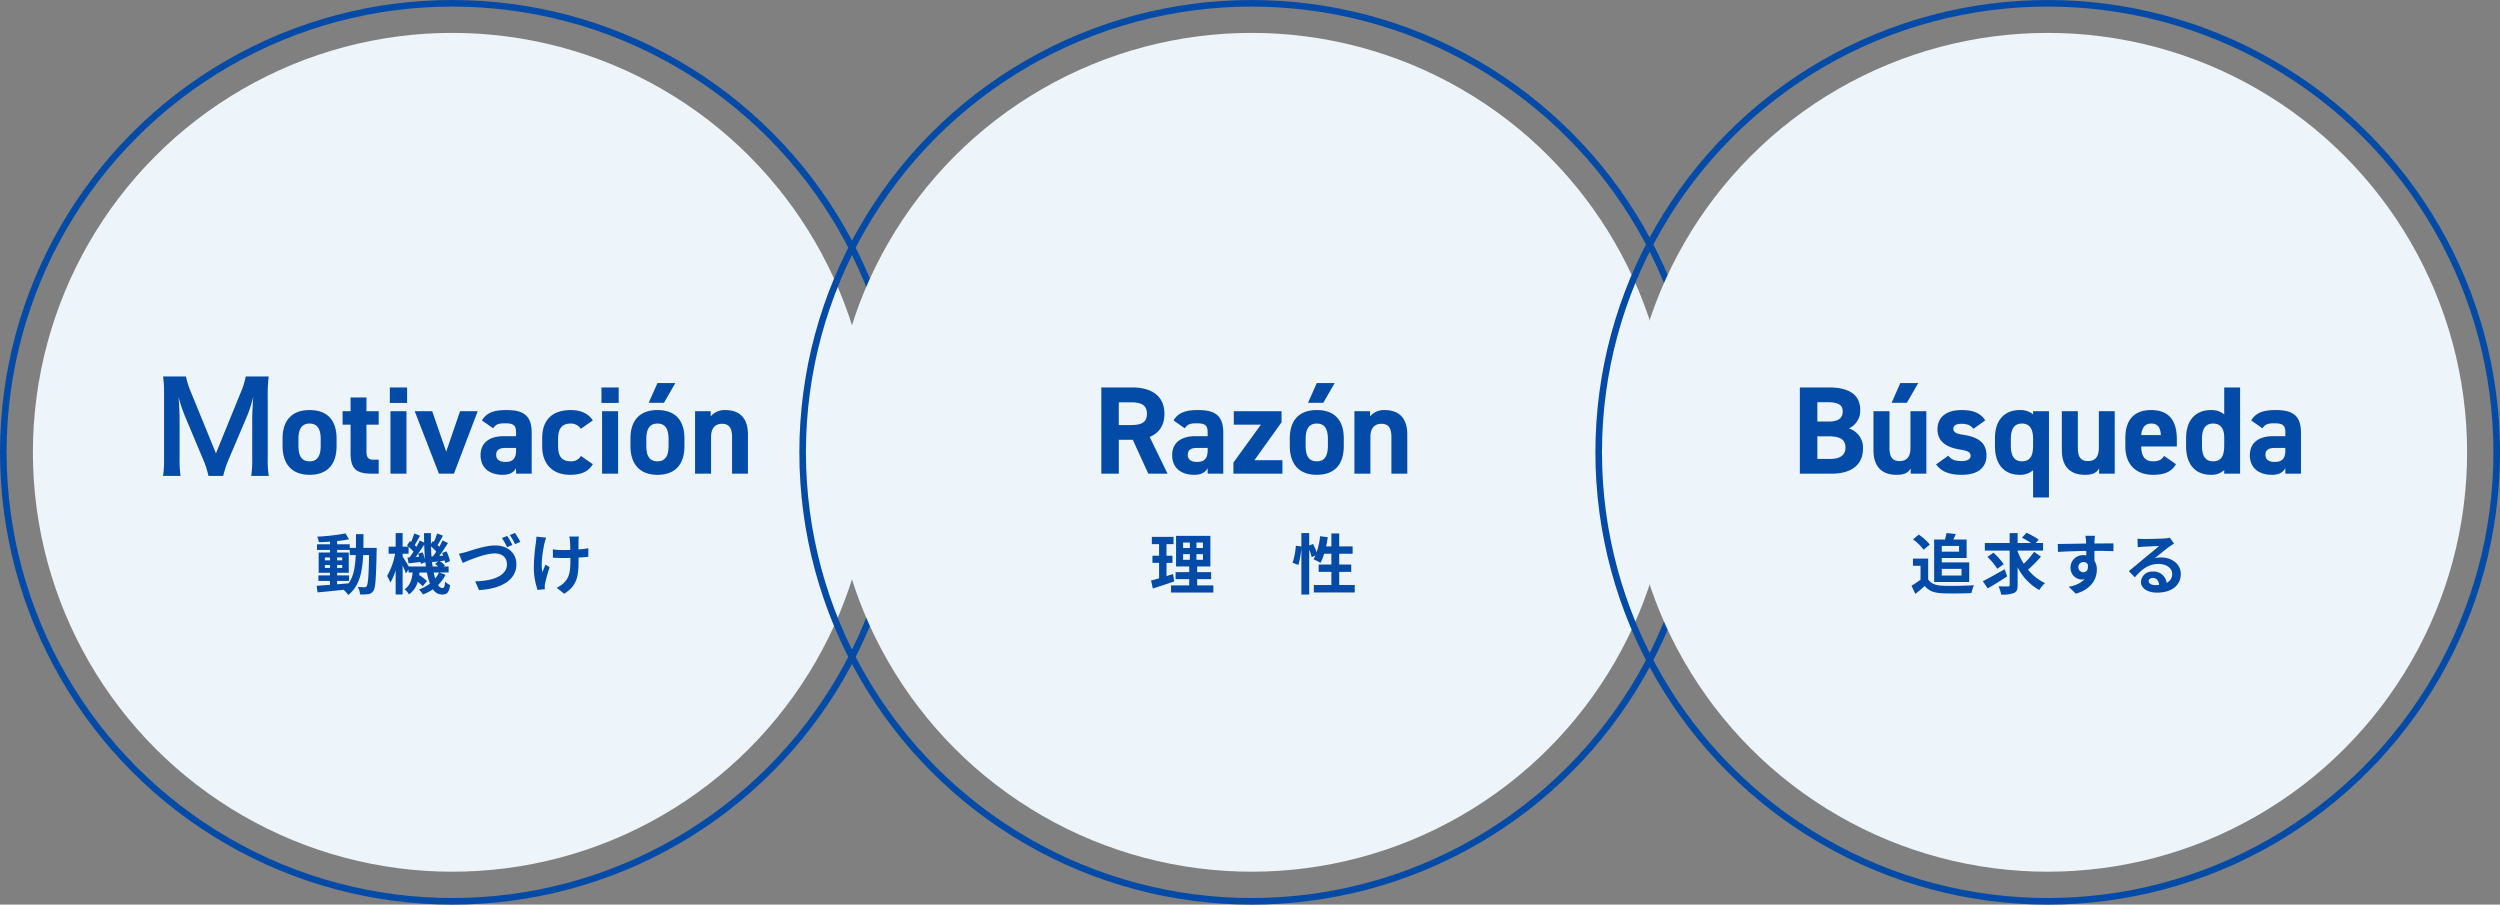
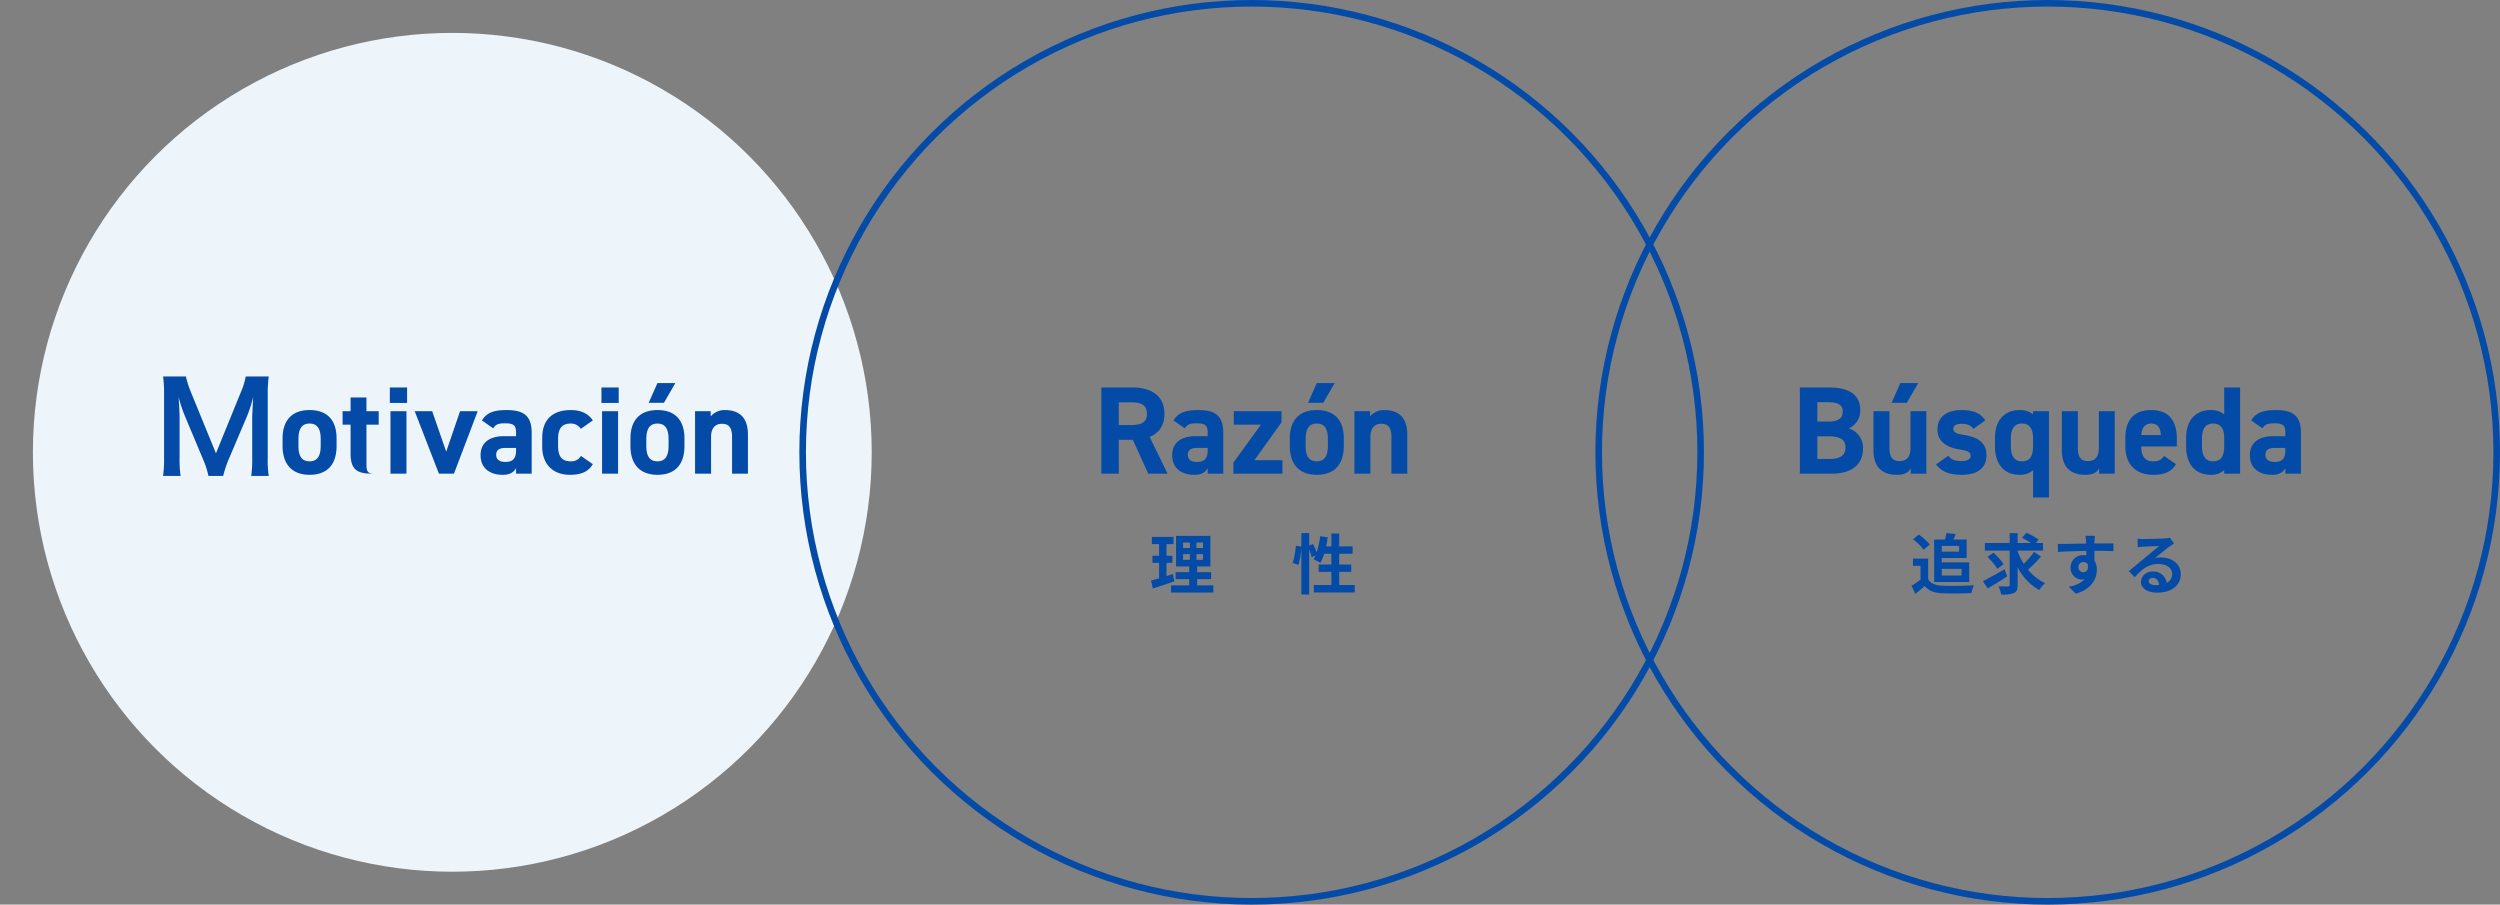
<svg xmlns="http://www.w3.org/2000/svg" width="760" height="275" viewBox="0 0 760 275">
  <rect x="0" y="0" width="760" height="275" fill="#808080" stroke="none" />
  <g id="グループ_1820" data-name="グループ 1820" transform="translate(-340 -3128)">
    <g id="コンポーネント_83_1" data-name="コンポーネント 83 – 1" transform="translate(340 3128)">
      <g id="楕円形_56" data-name="楕円形 56" fill="none" stroke="#044ba7" stroke-width="2">
-         <circle cx="137.5" cy="137.5" r="137.5" stroke="none" />
-         <circle cx="137.5" cy="137.5" r="136.5" fill="none" />
-       </g>
+         </g>
      <circle id="楕円形_67" data-name="楕円形 67" cx="127.5" cy="127.5" r="127.5" transform="translate(10 10)" fill="#edf4fa" style="mix-blend-mode: multiply;isolation: isolate" />
      <g id="グループ_1819" data-name="グループ 1819" transform="translate(55 103.137)">
-         <path id="パス_5907" data-name="パス 5907" d="M-70.148.684A30.94,30.94,0,0,1-68.476-4.37l5.7-13.414a43.468,43.468,0,0,0,1.748-5.51c-.038.57-.152,2.508-.3,5.814V-4.864a35.331,35.331,0,0,1-.3,5.548h5.32a33.234,33.234,0,0,1-.3-5.548V-23.94a39.354,39.354,0,0,1,.3-5.624h-6.992a21.058,21.058,0,0,1-1.368,4.522L-72.352-6.194l-7.714-18.848a26.3,26.3,0,0,1-1.406-4.522h-6.954a37.7,37.7,0,0,1,.3,5.624V-4.864a35.641,35.641,0,0,1-.3,5.548h5.32a34.719,34.719,0,0,1-.3-5.548V-17.328c0-.836-.152-3.952-.3-5.966a42.29,42.29,0,0,0,1.938,5.814L-76.3-4.446A25.869,25.869,0,0,1-74.632.684Zm34.466-11.362c0-5.7-2.926-8.664-8.208-8.664-5.206,0-8.208,2.964-8.208,8.664V-8.4c0,5.32,2.7,8.74,8.208,8.74,5.738,0,8.208-3.534,8.208-8.74ZM-43.89-3.762c-2.7,0-3.382-2.052-3.382-4.788v-1.976c0-3.04.988-4.712,3.382-4.712s3.382,1.672,3.382,4.712V-8.55C-40.508-5.814-41.23-3.762-43.89-3.762ZM-33.858-14.9h2.432v8.7c0,4.9,1.9,6.194,6.5,6.194h2.052V-4.256h-1.558c-1.786,0-2.166-.8-2.166-2.7V-14.9h3.724V-19H-26.6v-4.18h-4.826V-19h-2.432ZM-19.3,0h4.864V-19H-19.3Zm-.19-21.508h5.244V-26.22h-5.244ZM1.862-19-2.356-6.688-6.612-19h-5.32L-4.56,0H0L7.22-19ZM8.094-5.624c0,3.876,2.736,5.966,6.688,5.966,2.2,0,3.344-.722,4.1-2.014V0h4.75V-12.464c0-5.434-2.774-6.878-7.676-6.878-3.914,0-6.042.836-7.448,3.154l3.42,2.394c.8-1.254,1.71-1.52,3.572-1.52,2.736,0,3.382.684,3.382,2.812v1.1H15.124C11.134-11.4,8.094-9.652,8.094-5.624ZM18.886-7.106c0,2.584-1.064,3.534-3.268,3.534-1.672,0-2.774-.684-2.774-2.128,0-1.482.874-2.128,2.85-2.128h3.192ZM38.608-5.4a3.341,3.341,0,0,1-3.154,1.634c-3.078,0-3.8-2.052-3.8-4.788v-1.976c0-3.04,1.064-4.712,3.8-4.712a3.585,3.585,0,0,1,3.116,1.6l3.648-2.546c-1.33-2.09-3.724-3.154-6.65-3.154-5.662,0-8.74,2.964-8.74,8.512v2.584c0,5.168,3.04,8.588,8.474,8.588,3.42,0,5.586-.988,6.916-3.23ZM45.03,0h4.864V-19H45.03Zm-.19-21.508h5.244V-26.22H44.84Zm25.232,10.83c0-5.7-2.926-8.664-8.208-8.664-5.206,0-8.208,2.964-8.208,8.664V-8.4c0,5.32,2.7,8.74,8.208,8.74,5.738,0,8.208-3.534,8.208-8.74ZM61.864-3.762c-2.7,0-3.382-2.052-3.382-4.788v-1.976c0-3.04.988-4.712,3.382-4.712s3.382,1.672,3.382,4.712V-8.55C65.246-5.814,64.524-3.762,61.864-3.762ZM59.2-21.546H63.84l3.458-6H61.864ZM73.3,0h4.864V-11.172c0-2.508,1.1-3.99,3.344-3.99,1.976,0,3.04,1.064,3.04,4.028V0h4.826V-11.894c0-5.624-3.116-7.448-6.954-7.448a5.47,5.47,0,0,0-4.37,1.938V-19H73.3Z" transform="translate(83 40.863)" fill="#044ba7" stroke="rgba(0,0,0,0)" stroke-width="1" />
-         <path id="パス_5908" data-name="パス 5908" d="M-35.52-2.4h3.62V-4.08h-3.62v-.78h3.54v-6.18h-3.54v-.78h3.84v1.56h1.82c-.14,3.58-.62,6.44-2.18,8.6-1.16.1-2.34.2-3.48.28Zm-3.72-3.94v-.9h1.56v.9Zm5.28-.9v.9h-1.56v-.9Zm-1.56-1.42v-.88h1.56v.88Zm-3.72-.88h1.56v.88h-1.56Zm11.7-2.9c.04-1.32.04-2.72.04-4.18h-2.28c0,1.48,0,2.86-.02,4.18h-1.88v-1.1h-3.84v-.98c1.3-.14,2.54-.32,3.6-.54l-1.04-1.78a61.967,61.967,0,0,1-8.62.98,7.408,7.408,0,0,1,.52,1.68c1.08-.02,2.22-.08,3.38-.16v.8h-3.94v1.72h3.94v.78h-3.44v6.18h3.44v.78H-41.2V-2.4h3.52v1.2c-1.54.1-2.94.2-4.06.28l.28,2C-39.3.9-36.42.6-33.54.3a7.793,7.793,0,0,1,1.4,1.58c3.36-2.66,4.28-6.78,4.54-12.14h1.8c-.12,6.46-.32,8.9-.74,9.44a.727.727,0,0,1-.68.34c-.38,0-1.14-.02-2.02-.1a5.568,5.568,0,0,1,.7,2.28,13.416,13.416,0,0,0,2.48-.08,2.232,2.232,0,0,0,1.58-1c.64-.92.8-3.82.98-12,0-.28.02-1.06.02-1.06Zm23,7.48A8.265,8.265,0,0,1-5.7-3.14c-.16-.54-.32-1.16-.46-1.82Zm-9.2-1.84c-.48-.84-1.44-2.38-1.86-3v-.86h1.82v-2.12A12.907,12.907,0,0,1-12.3-11.3c-.4.64-.82,1.24-1.2,1.76l-.62.04.32,1.76c1.12-.12,2.36-.28,3.66-.42.04.22.06.42.08.6L-8.7-8.1c.06.44.12.88.16,1.3Zm2.86-3.86a9.433,9.433,0,0,1,.32.9l-1.08.08c.86-1.12,1.8-2.52,2.6-3.76.04,1.6.14,3.14.28,4.6a11.922,11.922,0,0,0-.78-2.24Zm4.06.84c-.08-1-.14-2.02-.16-3.1a13.522,13.522,0,0,1,1.6,1.62c-.34.52-.68,1.02-1,1.44Zm.34,3.02c-.1-.6-.18-1.22-.24-1.88l.12.56c.56-.06,1.14-.14,1.76-.2l-.9.78a11.166,11.166,0,0,1,.96.74Zm2.06,1.84h2.8V-6.8H-3.14l.38-.34A7.817,7.817,0,0,0-4.28-8.4l1.48-.2a7.764,7.764,0,0,1,.16.78l1.42-.6a12.257,12.257,0,0,0-1.04-2.96l-1.34.48c.12.26.24.54.34.82l-1.2.08c.88-1.18,1.84-2.64,2.64-3.9l-1.62-.8c-.28.58-.64,1.26-1.02,1.92l-.52-.52c.5-.78,1.08-1.86,1.64-2.86l-1.78-.66a20.726,20.726,0,0,1-.98,2.56l-.32-.24-.58.84c-.02-1.06-.02-2.14,0-3.26H-9.1c0,.98.02,1.94.04,2.88l-1.34-.66c-.28.6-.62,1.26-1.02,1.94-.14-.16-.32-.34-.5-.52.48-.8,1.06-1.9,1.62-2.86l-1.76-.68a26.6,26.6,0,0,1-.98,2.58l-.34-.26-.88,1.3c.14.12.3.24.44.38H-15.6v-4.12h-2.12v4.12h-2.14v2.16h1.98a21.03,21.03,0,0,1-2.44,6.74,13.558,13.558,0,0,1,1,2.02,17.113,17.113,0,0,0,1.6-3.76V1.72h2.12v-8.8c.4.88.8,1.8,1,2.4l.8-1.18v.9h1.24c-.2,2.02-.7,3.92-2.46,5.1A5.509,5.509,0,0,1-13.68,1.7a6.837,6.837,0,0,0,2.66-3.84A12.638,12.638,0,0,1-9.48-.78L-8.2-2.36A15.94,15.94,0,0,0-10.58-4.2c.04-.24.08-.5.1-.76h2.26A18.405,18.405,0,0,0-7.3-1.6,12.406,12.406,0,0,1-10.64.2,8.786,8.786,0,0,1-9.4,1.72,14.439,14.439,0,0,0-6.38.14a3.3,3.3,0,0,0,2.74,1.6c1.56,0,2.12-.6,2.48-2.86A5.7,5.7,0,0,1-2.7-2.2C-2.8-.62-2.98-.24-3.48-.24a1.681,1.681,0,0,1-1.34-.92,11.545,11.545,0,0,0,2.26-3.1Zm5.94-5.7,1.14,2.8c2.08-.92,6.8-2.9,9.76-2.9,2.42,0,3.7,1.42,3.7,3.3,0,3.5-4.26,5.08-9.66,5.18L7.62.38C14.66.02,18.98-2.88,18.98-7.4c0-3.7-2.84-5.78-6.44-5.78-2.96,0-7.02,1.42-8.54,1.9C3.26-11.06,2.26-10.8,1.52-10.66ZM16.2-16.08l-1.6.64a27.771,27.771,0,0,1,1.58,2.8l1.6-.7C17.4-14.08,16.7-15.34,16.2-16.08Zm2.36-.9-1.58.64a21.07,21.07,0,0,1,1.6,2.76l1.6-.68A28.556,28.556,0,0,0,18.56-16.98Zm19.4,1.08h-2.9a9.527,9.527,0,0,1,.22,1.38c.04.54.06,1.58.08,2.7-.76.02-1.54.04-2.26.04A21.035,21.035,0,0,1,30.08-12v2.54c.98.04,2.22.1,3.08.1.74,0,1.48-.02,2.24-.04v.72c0,3.38-.32,5.16-1.86,6.76a7.76,7.76,0,0,1-2.32,1.6l2.3,1.82c4-2.54,4.36-5.44,4.36-10.16V-9.5c1.12-.06,2.16-.14,2.96-.24l.02-2.6a26.309,26.309,0,0,1-3,.36v-2.56C37.88-14.98,37.9-15.46,37.96-15.9Zm-9.94.34-2.96-.3a13.559,13.559,0,0,1-.14,1.74,56.162,56.162,0,0,0-.64,7.98A21.752,21.752,0,0,0,25.42.34L27.64.12c-.02-.28-.04-.62-.04-.82a4.507,4.507,0,0,1,.12-.98,49.362,49.362,0,0,1,1.36-4.88l-1.24-.8c-.34.74-.7,1.7-.96,2.32-.54-2.48.16-6.68.66-8.9A15.942,15.942,0,0,1,28.02-15.56Z" transform="translate(83 75.863)" fill="#044ba7" stroke="rgba(0,0,0,0)" stroke-width="1" />
+         <path id="パス_5907" data-name="パス 5907" d="M-70.148.684A30.94,30.94,0,0,1-68.476-4.37l5.7-13.414a43.468,43.468,0,0,0,1.748-5.51c-.038.57-.152,2.508-.3,5.814V-4.864a35.331,35.331,0,0,1-.3,5.548h5.32a33.234,33.234,0,0,1-.3-5.548V-23.94a39.354,39.354,0,0,1,.3-5.624h-6.992a21.058,21.058,0,0,1-1.368,4.522L-72.352-6.194l-7.714-18.848a26.3,26.3,0,0,1-1.406-4.522h-6.954a37.7,37.7,0,0,1,.3,5.624V-4.864a35.641,35.641,0,0,1-.3,5.548h5.32a34.719,34.719,0,0,1-.3-5.548V-17.328c0-.836-.152-3.952-.3-5.966a42.29,42.29,0,0,0,1.938,5.814L-76.3-4.446A25.869,25.869,0,0,1-74.632.684Zm34.466-11.362c0-5.7-2.926-8.664-8.208-8.664-5.206,0-8.208,2.964-8.208,8.664V-8.4c0,5.32,2.7,8.74,8.208,8.74,5.738,0,8.208-3.534,8.208-8.74ZM-43.89-3.762c-2.7,0-3.382-2.052-3.382-4.788v-1.976c0-3.04.988-4.712,3.382-4.712s3.382,1.672,3.382,4.712V-8.55C-40.508-5.814-41.23-3.762-43.89-3.762ZM-33.858-14.9h2.432v8.7c0,4.9,1.9,6.194,6.5,6.194h2.052h-1.558c-1.786,0-2.166-.8-2.166-2.7V-14.9h3.724V-19H-26.6v-4.18h-4.826V-19h-2.432ZM-19.3,0h4.864V-19H-19.3Zm-.19-21.508h5.244V-26.22h-5.244ZM1.862-19-2.356-6.688-6.612-19h-5.32L-4.56,0H0L7.22-19ZM8.094-5.624c0,3.876,2.736,5.966,6.688,5.966,2.2,0,3.344-.722,4.1-2.014V0h4.75V-12.464c0-5.434-2.774-6.878-7.676-6.878-3.914,0-6.042.836-7.448,3.154l3.42,2.394c.8-1.254,1.71-1.52,3.572-1.52,2.736,0,3.382.684,3.382,2.812v1.1H15.124C11.134-11.4,8.094-9.652,8.094-5.624ZM18.886-7.106c0,2.584-1.064,3.534-3.268,3.534-1.672,0-2.774-.684-2.774-2.128,0-1.482.874-2.128,2.85-2.128h3.192ZM38.608-5.4a3.341,3.341,0,0,1-3.154,1.634c-3.078,0-3.8-2.052-3.8-4.788v-1.976c0-3.04,1.064-4.712,3.8-4.712a3.585,3.585,0,0,1,3.116,1.6l3.648-2.546c-1.33-2.09-3.724-3.154-6.65-3.154-5.662,0-8.74,2.964-8.74,8.512v2.584c0,5.168,3.04,8.588,8.474,8.588,3.42,0,5.586-.988,6.916-3.23ZM45.03,0h4.864V-19H45.03Zm-.19-21.508h5.244V-26.22H44.84Zm25.232,10.83c0-5.7-2.926-8.664-8.208-8.664-5.206,0-8.208,2.964-8.208,8.664V-8.4c0,5.32,2.7,8.74,8.208,8.74,5.738,0,8.208-3.534,8.208-8.74ZM61.864-3.762c-2.7,0-3.382-2.052-3.382-4.788v-1.976c0-3.04.988-4.712,3.382-4.712s3.382,1.672,3.382,4.712V-8.55C65.246-5.814,64.524-3.762,61.864-3.762ZM59.2-21.546H63.84l3.458-6H61.864ZM73.3,0h4.864V-11.172c0-2.508,1.1-3.99,3.344-3.99,1.976,0,3.04,1.064,3.04,4.028V0h4.826V-11.894c0-5.624-3.116-7.448-6.954-7.448a5.47,5.47,0,0,0-4.37,1.938V-19H73.3Z" transform="translate(83 40.863)" fill="#044ba7" stroke="rgba(0,0,0,0)" stroke-width="1" />
      </g>
    </g>
    <g id="コンポーネント_83_2" data-name="コンポーネント 83 – 2" transform="translate(583 3128)">
      <g id="楕円形_56-2" data-name="楕円形 56" fill="none" stroke="#044ba7" stroke-width="2">
        <circle cx="137.5" cy="137.5" r="137.5" stroke="none" />
        <circle cx="137.5" cy="137.5" r="136.5" fill="none" />
      </g>
-       <circle id="楕円形_67-2" data-name="楕円形 67" cx="127.5" cy="127.5" r="127.5" transform="translate(10 10)" fill="#edf4fa" style="mix-blend-mode: multiply;isolation: isolate" />
      <g id="グループ_1819-2" data-name="グループ 1819" transform="translate(55 103.137)">
        <path id="パス_5903" data-name="パス 5903" d="M-26.068,0-31.5-11.172c2.85-1.178,4.484-3.5,4.484-7.03,0-5.32-3.762-8.018-9.8-8.018h-9.386V0h5.32V-10.3h4.256L-31.92,0Zm-14.82-14.782V-21.7h3.572c3.154,0,4.978.76,4.978,3.5s-1.824,3.42-4.978,3.42Zm16.226,9.158c0,3.876,2.736,5.966,6.688,5.966,2.2,0,3.344-.722,4.1-2.014V0h4.75V-12.464c0-5.434-2.774-6.878-7.676-6.878-3.914,0-6.042.836-7.448,3.154l3.42,2.394c.8-1.254,1.71-1.52,3.572-1.52,2.736,0,3.382.684,3.382,2.812v1.1h-3.762C-21.622-11.4-24.662-9.652-24.662-5.624ZM-13.87-7.106c0,2.584-1.064,3.534-3.268,3.534-1.672,0-2.774-.684-2.774-2.128,0-1.482.874-2.128,2.85-2.128h3.192Zm7.828,3.724V0h14.9V-4.1H.342L8.588-15.618V-19H-5.928v4.1H2.318Zm33.554-7.3c0-5.7-2.926-8.664-8.208-8.664-5.206,0-8.208,2.964-8.208,8.664V-8.4c0,5.32,2.7,8.74,8.208,8.74,5.738,0,8.208-3.534,8.208-8.74ZM19.3-3.762c-2.7,0-3.382-2.052-3.382-4.788v-1.976c0-3.04.988-4.712,3.382-4.712s3.382,1.672,3.382,4.712V-8.55C22.686-5.814,21.964-3.762,19.3-3.762Zm-2.66-17.784H21.28l3.458-6H19.3ZM30.742,0h4.864V-11.172c0-2.508,1.1-3.99,3.344-3.99,1.976,0,3.04,1.064,3.04,4.028V0h4.826V-11.894c0-5.624-3.116-7.448-6.954-7.448a5.47,5.47,0,0,0-4.37,1.938V-19h-4.75Z" transform="translate(83 40.863)" fill="#044ba7" stroke="rgba(0,0,0,0)" stroke-width="1" />
        <path id="パス_5904" data-name="パス 5904" d="M-24.42-4.5c-.64.22-1.3.42-1.96.62v-4h1.8v-2.18h-1.8v-3.52h2.14V-15.8h-6.6v2.22h2.2v3.52h-2.02v2.18h2.02v4.7c-.92.26-1.74.48-2.44.66l.54,2.42c1.92-.62,4.32-1.38,6.52-2.16Zm3.08-6.04h2.06v1.72h-2.06Zm0-3.54h2.06v1.68h-2.06Zm6.04,1.68h-1.98v-1.68h1.98Zm0,3.58h-1.98v-1.72h1.98Zm-1.76,7.78v-1.9h4.24V-5.08h-4.24V-6.8h4.02v-9.3H-23.48v9.3h4v1.72h-4.14v2.14h4.14v1.9H-25V1.12h12.86V-1.04Zm43.18-.12v-4h3.66V-7.38H26.12v-3.28H30.2V-12.9H26.12v-3.92H23.74v3.92h-1.6c.2-.9.36-1.84.5-2.78L20.32-16a24.206,24.206,0,0,1-1.06,4.88,22.931,22.931,0,0,0-1.1-2.52L17-13.16v-3.78H14.62v4.08l-1.68-.24a23.77,23.77,0,0,1-.98,5.2l1.76.64a25.487,25.487,0,0,0,.9-5.3V1.74H17V-11.92a13.907,13.907,0,0,1,.76,2.3l1.14-.52c-.2.42-.4.8-.6,1.16A21.031,21.031,0,0,1,20.42-7.9a13.662,13.662,0,0,0,1.12-2.76h2.2v3.28H19.88v2.22h3.86v4H18.4V1.1H30.84V-1.16Z" transform="translate(83 75.863)" fill="#044ba7" stroke="rgba(0,0,0,0)" stroke-width="1" />
      </g>
    </g>
    <g id="コンポーネント_83_3" data-name="コンポーネント 83 – 3" transform="translate(825 3128)">
      <g id="楕円形_56-3" data-name="楕円形 56" fill="none" stroke="#044ba7" stroke-width="2">
        <circle cx="137.5" cy="137.5" r="137.5" stroke="none" />
        <circle cx="137.5" cy="137.5" r="136.5" fill="none" />
      </g>
-       <circle id="楕円形_67-3" data-name="楕円形 67" cx="127.5" cy="127.5" r="127.5" transform="translate(10 10)" fill="#edf4fa" style="mix-blend-mode: multiply;isolation: isolate" />
      <g id="グループ_1819-3" data-name="グループ 1819" transform="translate(55 103.137)">
        <path id="パス_5905" data-name="パス 5905" d="M-75.848-26.22V0h9.614c6.916,0,9.576-3.458,9.576-7.524a6.085,6.085,0,0,0-4.294-6.232,5.907,5.907,0,0,0,3.458-5.586c0-4.674-3.382-6.878-9.576-6.878Zm5.32,14.858h3.344c3.572,0,5.206.95,5.206,3.42,0,2.242-1.52,3.458-4.712,3.458h-3.838Zm0-10.374h2.964c3.838,0,4.75,1.064,4.75,2.888,0,1.862-1.254,3-4.18,3h-3.534ZM-37.392-19h-4.826V-7.828c0,2.622-1.064,3.99-3.306,3.99-2.014,0-3.078-1.026-3.078-4.028V-19h-4.864V-7.144c0,5.586,3.154,7.486,6.992,7.486,2.508,0,3.534-.646,4.332-1.938V0h4.75Zm-10.564-2.546h4.636l3.458-6H-45.3Zm28.462,5.358c-1.482-2.432-4.066-3.154-7.182-3.154-4.75,0-7.334,2.242-7.334,5.852,0,3.838,2.888,5.51,6.84,6.156,2.394.38,3.23.76,3.23,1.938,0,.988-1.026,1.558-2.7,1.558-2.356,0-3.306-.608-4.066-1.634l-3.724,2.66c1.634,2.2,3.99,3.154,7.866,3.154,4.9,0,7.448-2.242,7.448-5.89,0-3.762-2.356-5.548-7.03-6.27-2.014-.3-3.04-.722-3.04-1.862,0-1.1,1.14-1.482,2.394-1.482,2.052,0,2.888.532,3.724,1.52ZM-4.94-18.05a6.269,6.269,0,0,0-4.066-1.292c-4.522,0-7.524,2.964-7.524,8.512v2.584c0,5.054,2.546,8.588,7.524,8.588A5.868,5.868,0,0,0-4.94-1.064V7.22H-.114V-19H-4.94ZM-8.322-3.762c-2.622,0-3.382-2.052-3.382-4.788v-1.976c0-3.04.988-4.712,3.382-4.712s3.382,1.672,3.382,4.712V-8.55C-4.94-5.814-5.586-3.762-8.322-3.762ZM19.874-19H15.048V-7.828c0,2.622-1.064,3.99-3.306,3.99-2.014,0-3.078-1.026-3.078-4.028V-19H3.8V-7.144C3.8-1.558,6.954.342,10.792.342,13.3.342,14.326-.3,15.124-1.6V0h4.75ZM34.884-5.4C34.162-4.37,33.516-3.762,31.5-3.762c-2.7,0-3.534-1.9-3.572-4.522H38.76V-10.45c0-5.776-2.47-8.892-7.828-8.892-4.94,0-7.828,2.774-7.828,8.512v2.584c0,4.9,2.736,8.588,8.436,8.588,3.42,0,5.624-.912,6.954-3.23ZM30.97-15.238c1.824,0,2.812,1.026,2.926,3.5H27.93C28.12-13.908,29.032-15.238,30.97-15.238Zm22.192-2.774a6.028,6.028,0,0,0-4.066-1.33c-4.522,0-7.524,2.964-7.524,8.512v2.584c0,5.054,2.546,8.588,7.524,8.588A5.69,5.69,0,0,0,53.162-1.1V0h4.826V-26.22H53.162ZM49.78-3.762c-2.622,0-3.382-2.052-3.382-4.788v-1.976c0-3.04.988-4.712,3.382-4.712,2.28,0,3.382,1.52,3.382,4.294V-8.55C53.162-5.814,52.516-3.762,49.78-3.762ZM60.952-5.624c0,3.876,2.736,5.966,6.688,5.966,2.2,0,3.344-.722,4.1-2.014V0h4.75V-12.464c0-5.434-2.774-6.878-7.676-6.878-3.914,0-6.042.836-7.448,3.154l3.42,2.394c.8-1.254,1.71-1.52,3.572-1.52,2.736,0,3.382.684,3.382,2.812v1.1H67.982C63.992-11.4,60.952-9.652,60.952-5.624ZM71.744-7.106c0,2.584-1.064,3.534-3.268,3.534C66.8-3.572,65.7-4.256,65.7-5.7c0-1.482.874-2.128,2.85-2.128h3.192Z" transform="translate(83 40.863)" fill="#044ba7" stroke="rgba(0,0,0,0)" stroke-width="1" />
        <path id="パス_5906" data-name="パス 5906" d="M-27.44-13.04v1.74H-32.7v-1.74Zm.74,6.98v2.02h-6V-6.06Zm-8.32,3.98h10.66V-8.04H-32.7V-9.36h7.56v-5.62h-4.04c.24-.5.5-1.08.74-1.66l-2.82-.32c-.1.56-.28,1.32-.46,1.98h-3.3Zm-1.32-11.38a16.015,16.015,0,0,0-3.34-3.02l-1.76,1.44a15.135,15.135,0,0,1,3.22,3.16Zm-.5,4.28h-4.62V-7h2.3v4.22A26.266,26.266,0,0,1-41.9-.94l1.16,2.48c1.1-.84,1.98-1.62,2.86-2.4,1.3,1.56,2.94,2.12,5.4,2.22,2.38.1,6.4.06,8.8-.06a12.456,12.456,0,0,1,.74-2.4c-2.66.2-7.16.26-9.5.16-2.08-.08-3.58-.62-4.4-1.96ZM-13.6-5.96c-2.38,1.38-4.96,2.82-6.62,3.64l1.48,2.2c1.74-1,3.96-2.38,5.94-3.66Zm-.28-1.52A18.982,18.982,0,0,0-17-10.98L-18.82-9.7a19.514,19.514,0,0,1,3,3.62Zm9.24-3.76A24.915,24.915,0,0,1-7.78-7.6a20.449,20.449,0,0,1-1.86-3.82v-.2h7.72v-2.3H-4.14l.92-1.04a24.651,24.651,0,0,0-3.72-2.08l-1.38,1.5a27.613,27.613,0,0,1,2.76,1.62H-9.64v-3h-2.42v3H-19.6v2.3h7.54V-1.2c0,.36-.14.48-.52.48-.4,0-1.66.02-2.88-.04a9.869,9.869,0,0,1,.82,2.5,9.178,9.178,0,0,0,3.9-.48C-9.9.88-9.64.22-9.64-1.18V-6.54A16.556,16.556,0,0,0-3.06.38,9.554,9.554,0,0,1-1.3-1.74,14.463,14.463,0,0,1-6.48-5.82,46.082,46.082,0,0,0-2.54-9.78Zm18.5-4.88h-2.9a14.513,14.513,0,0,1,.2,1.74c.02.16.02.36.04.62-2.72.04-6.36.12-8.64.12l.06,2.42c2.46-.14,5.58-.26,8.6-.3.02.44.02.9.02,1.34a5.191,5.191,0,0,0-.8-.06,3.772,3.772,0,0,0-4,3.74A3.529,3.529,0,0,0,9.88-2.82a4.276,4.276,0,0,0,.9-.1A8.987,8.987,0,0,1,5.9-.64L8.04,1.48c4.88-1.36,6.4-4.68,6.4-7.28a5.09,5.09,0,0,0-.72-2.74c0-.88-.02-1.98-.02-3,2.72,0,4.58.04,5.78.1l.02-2.36c-1.04-.02-3.78.02-5.8.02.02-.24.02-.46.02-.62C13.74-14.72,13.82-15.8,13.86-16.12ZM8.84-6.54a1.506,1.506,0,0,1,1.54-1.6,1.475,1.475,0,0,1,1.3.7c.28,1.76-.46,2.4-1.3,2.4A1.493,1.493,0,0,1,8.84-6.54ZM30.2-2.36c0-.5.48-.96,1.24-.96,1.08,0,1.82.84,1.94,2.14a10.441,10.441,0,0,1-1.16.06C31.02-1.12,30.2-1.62,30.2-2.36ZM26.8-15.24l.08,2.6c.46-.06,1.1-.12,1.64-.16,1.06-.06,3.82-.18,4.84-.2-.98.86-3.06,2.54-4.18,3.46-1.18.98-3.6,3.02-5.02,4.16L25.98-3.5c2.14-2.44,4.14-4.06,7.2-4.06,2.36,0,4.16,1.22,4.16,3.02a2.9,2.9,0,0,1-1.66,2.72,4,4,0,0,0-4.26-3.42,3.351,3.351,0,0,0-3.58,3.12c0,2,2.1,3.28,4.88,3.28,4.84,0,7.24-2.5,7.24-5.66,0-2.92-2.58-5.04-5.98-5.04a7.813,7.813,0,0,0-1.9.22c1.26-1,3.36-2.76,4.44-3.52.46-.34.94-.62,1.4-.92l-1.3-1.78a8.738,8.738,0,0,1-1.52.22c-1.14.1-5.42.18-6.48.18A13.879,13.879,0,0,1,26.8-15.24Z" transform="translate(83 75.863)" fill="#044ba7" stroke="rgba(0,0,0,0)" stroke-width="1" />
      </g>
    </g>
  </g>
</svg>